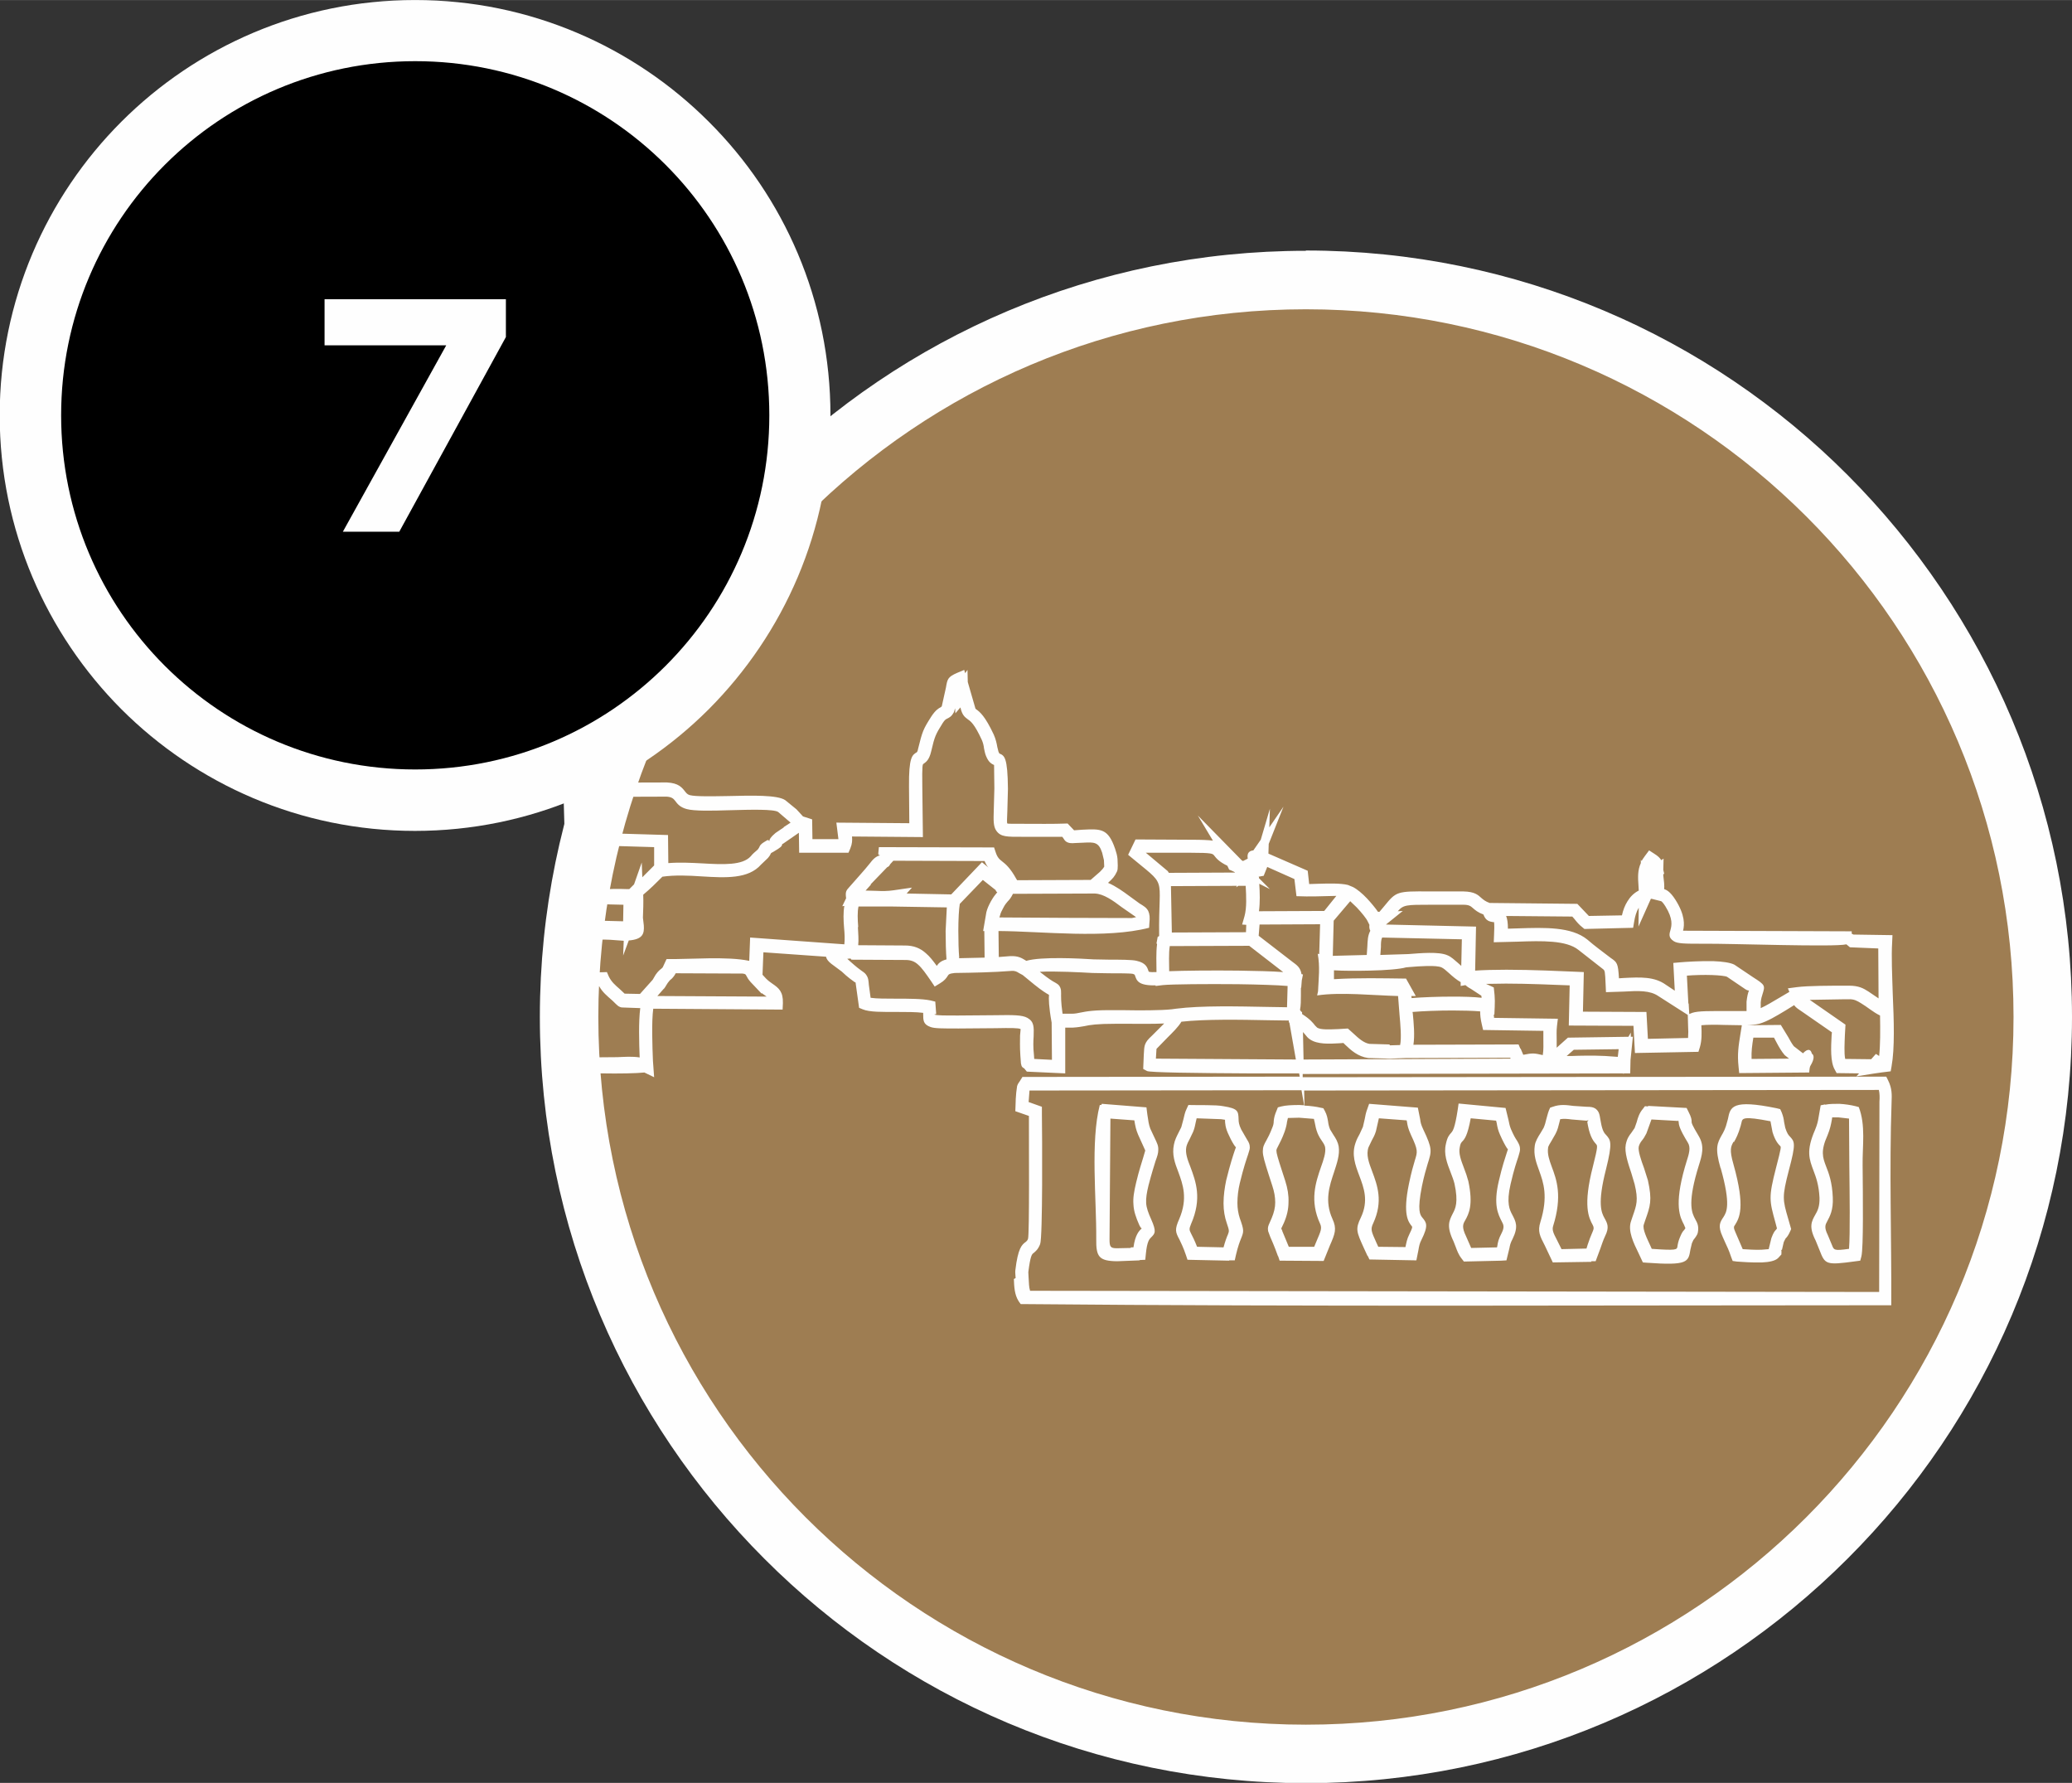
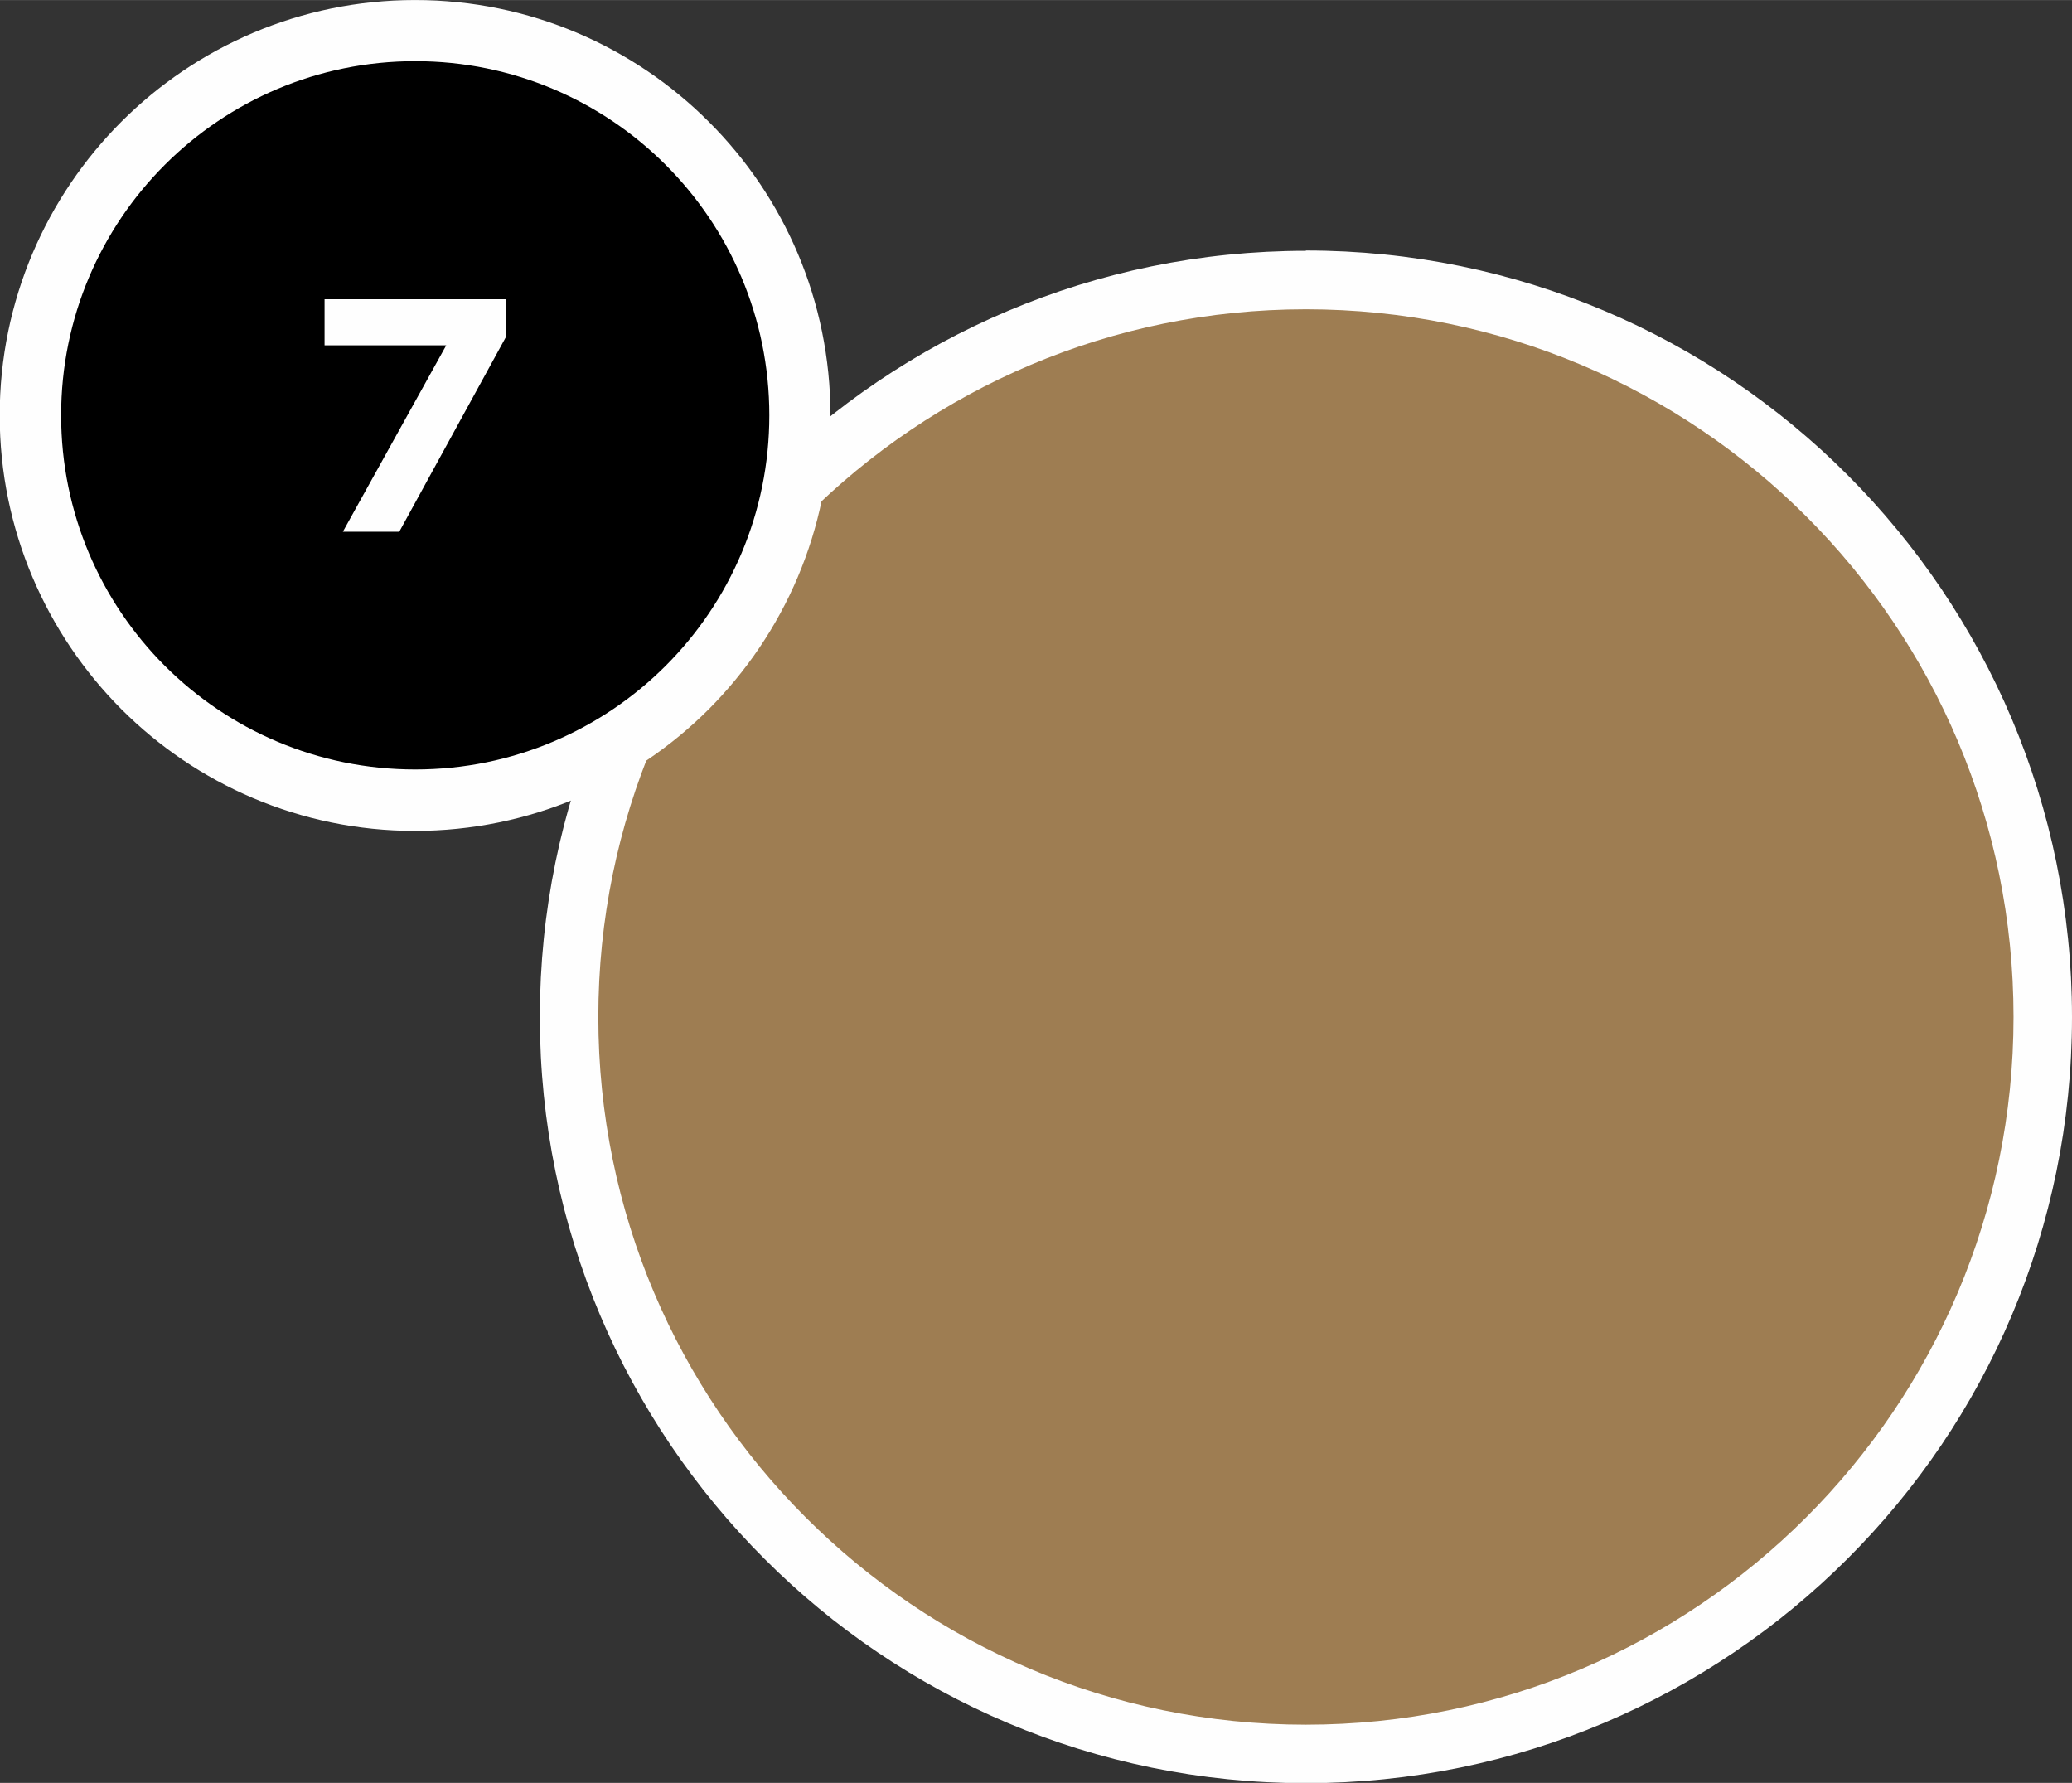
<svg xmlns="http://www.w3.org/2000/svg" xml:space="preserve" width="500mm" height="430.176mm" version="1.1" shape-rendering="geometricPrecision" text-rendering="geometricPrecision" image-rendering="optimizeQuality" fill-rule="evenodd" clip-rule="evenodd" viewBox="0 0 7.016 6.036">
  <rect x="0" y="0" width="7.016" height="6.036" fill="#333333" stroke="none" />
  <g id="Warstwa_x0020_1">
    <circle fill="#9E7D52" cx="4.422" cy="3.442" r="2.495" />
    <path fill="#FEFEFE" fill-rule="nonzero" d="M4.422 0.848c0.716,0 1.365,0.29 1.834,0.76 0.469,0.47 0.76,1.119 0.76,1.835 0,0.716 -0.29,1.365 -0.76,1.834 -0.469,0.469 -1.118,0.76 -1.834,0.76 -0.716,0 -1.365,-0.29 -1.834,-0.76 -0.469,-0.469 -0.76,-1.118 -0.76,-1.834 0,-0.716 0.29,-1.365 0.76,-1.834 0.469,-0.47 1.118,-0.76 1.834,-0.76zm1.694 0.9c-0.434,-0.433 -1.033,-0.701 -1.694,-0.701 -0.661,0 -1.26,0.268 -1.694,0.702 -0.433,0.433 -0.702,1.032 -0.702,1.694 0,0.661 0.268,1.26 0.702,1.694 0.433,0.433 1.032,0.702 1.694,0.702 0.661,0 1.26,-0.268 1.694,-0.702 0.433,-0.433 0.702,-1.032 0.702,-1.694 0,-0.662 -0.268,-1.261 -0.701,-1.694z" />
-     <path fill="#FEFEFE" fill-rule="nonzero" d="M3.859 4.267l-0.077 0.003c-0.061,-0.001 -0.071,-0.015 -0.07,-0.076 0.001,-0.133 -0.02,-0.33 0.012,-0.453l0.005 0 0.002 -0.004 0.151 0.012 0.003 0.024c0.003,0.021 0.005,0.035 0.01,0.048l0.014 0.03c0.009,0.019 0.014,0.028 0.013,0.043 -0,0.01 -0.003,0.02 -0.009,0.036 -0.005,0.016 -0.013,0.041 -0.024,0.083 -0.006,0.025 -0.009,0.043 -0.008,0.06 0.001,0.016 0.007,0.033 0.017,0.055 0.019,0.043 0.013,0.048 -0.001,0.062 -0.005,0.005 -0.013,0.013 -0.017,0.055l-0.002 0.02 -0.02 0.001zm-0.03 -0.044l0.009 -0c0.006,-0.043 0.019,-0.056 0.028,-0.064 0.001,-0.001 -0.002,0.002 -0.008,-0.011 -0.012,-0.027 -0.019,-0.048 -0.02,-0.07 -0.002,-0.022 0.002,-0.044 0.009,-0.074 0.01,-0.042 0.019,-0.068 0.024,-0.085l0.007 -0.024 -0.024 -0.053c-0.007,-0.016 -0.01,-0.03 -0.013,-0.049l-0.081 -0.006 -0.003 0.409c-0,0.025 0.003,0.03 0.025,0.03l0.047 -0.001zm1.751 -0.479l0.131 0.007 0.006 0.012c0.011,0.021 0.011,0.028 0.011,0.035 0,0.004 0,0.008 0.024,0.048 0.021,0.035 0.011,0.066 0,0.101l-0.006 0.02c-0.032,0.112 -0.016,0.141 -0.006,0.16 0.008,0.014 0.013,0.025 0.009,0.046l-0.002 0.006c-0.006,0.011 -0.01,0.015 -0.013,0.019l-0.005 0.011 -0.005 0.021c-0.007,0.043 -0.009,0.055 -0.148,0.045l-0.013 -0.001 -0.015 -0.032c-0.016,-0.033 -0.037,-0.075 -0.025,-0.108l0.005 -0.015c0.014,-0.04 0.02,-0.056 0.007,-0.11l-0.011 -0.037c-0.011,-0.033 -0.024,-0.071 -0.019,-0.097 0.004,-0.02 0.011,-0.03 0.019,-0.04l0.011 -0.016 0.007 -0.02c0.004,-0.015 0.009,-0.031 0.021,-0.045l0.007 -0.009 0.011 0.001zm0.102 0.051l-0.09 -0.005 -0.017 0.047c-0.005,0.01 -0.01,0.018 -0.015,0.024 -0.005,0.006 -0.009,0.013 -0.011,0.021 -0.003,0.014 0.008,0.046 0.018,0.073l0.013 0.041c0.015,0.068 0.008,0.087 -0.009,0.135l-0.005 0.015c-0.005,0.015 0.011,0.047 0.023,0.073l0.004 0.009c0.084,0.006 0.085,0.003 0.087,-0.008 0.001,-0.008 0.003,-0.018 0.008,-0.03 0.007,-0.017 0.01,-0.021 0.015,-0.026l0.004 -0.006 -0.005 -0.012c-0.013,-0.025 -0.034,-0.064 0.003,-0.194l0.006 -0.02c0.008,-0.025 0.015,-0.047 0.004,-0.064 -0.03,-0.049 -0.03,-0.06 -0.031,-0.07l-0.001 -0.005zm-0.293 0.477l-0.131 0.002 -0.027 -0.057c-0.017,-0.033 -0.025,-0.048 -0.015,-0.08 0.027,-0.087 0.01,-0.134 -0.004,-0.173 -0.01,-0.028 -0.02,-0.053 -0.015,-0.086 0.002,-0.014 0.011,-0.029 0.02,-0.043l0.01 -0.017c0.004,-0.009 0.007,-0.02 0.009,-0.029 0.003,-0.01 0.005,-0.02 0.009,-0.03l0.004 -0.009 0.009 -0.003c0.025,-0.009 0.046,-0.006 0.069,-0.003l0.045 0.003c0.014,0 0.022,0.001 0.03,0.006 0.012,0.009 0.014,0.018 0.017,0.037l0.002 0.011c0.005,0.028 0.012,0.036 0.017,0.041 0.016,0.018 0.023,0.025 -0,0.117 -0.03,0.117 -0.015,0.147 -0.005,0.165 0.01,0.018 0.017,0.031 0.002,0.061 -0.007,0.015 -0.011,0.028 -0.016,0.042l-0.016 0.043 -0.015 0zm-0.102 -0.043l0.085 -0.002 0.004 -0.013c0.005,-0.015 0.01,-0.029 0.018,-0.047 0.004,-0.009 0.002,-0.014 -0.001,-0.02 -0.013,-0.024 -0.034,-0.064 0.001,-0.199 0.017,-0.067 0.015,-0.069 0.011,-0.074 -0.008,-0.009 -0.02,-0.022 -0.028,-0.063l-0.002 -0.011c-0.001,-0.006 0.005,-0.005 0.003,-0.007 -0.002,-0.001 -0.001,0.001 -0.007,0.001l-0.049 -0.004c-0.014,-0.002 -0.027,-0.003 -0.039,-0.001l-0.003 0.012c-0.003,0.011 -0.005,0.023 -0.013,0.038l-0.012 0.021c-0.006,0.01 -0.013,0.021 -0.013,0.026 -0.003,0.021 0.004,0.041 0.012,0.063 0.017,0.045 0.037,0.1 0.005,0.202 -0.004,0.013 0.001,0.024 0.012,0.045l0.016 0.032zm0.539 -0.274c-0.02,-0.069 -0.011,-0.085 0.004,-0.112 0.006,-0.01 0.013,-0.023 0.018,-0.044l0.003 -0.011c0.008,-0.041 0.014,-0.067 0.165,-0.036l0.012 0.003 0.005 0.011c0.005,0.013 0.007,0.022 0.008,0.032l0.004 0.02c0.006,0.019 0.011,0.025 0.015,0.029 0.017,0.018 0.022,0.023 -0.003,0.116 -0.023,0.089 -0.021,0.098 -0.002,0.163l0.01 0.035 -0.003 0.007c-0.007,0.016 -0.012,0.021 -0.016,0.025l-0.006 0.012 -0.006 0.026c-0.001,0.003 -0.002,0 -0.003,-0.001 0.002,0.006 0.001,0.01 0.001,0.017l-0.011 0.012c-0.01,0.01 -0.031,0.014 -0.055,0.015 -0.032,0.001 -0.072,-0.002 -0.085,-0.003l-0.014 -0.002 -0.005 -0.013c-0.008,-0.024 -0.014,-0.036 -0.021,-0.051l-0.008 -0.018c-0.017,-0.037 -0.009,-0.049 0.003,-0.067 0.01,-0.016 0.026,-0.04 -0.01,-0.167zm0.044 -0.09c-0.009,0.017 -0.015,0.026 0,0.078 0.041,0.146 0.019,0.181 0.005,0.204 -0.004,0.005 -0.006,0.009 0.001,0.024l0.025 0.058c0.017,0.001 0.043,0.003 0.064,0.002l0.024 -0.002 0.009 -0.037c0.007,-0.019 0.011,-0.024 0.016,-0.029l0.003 -0.004 -0.005 -0.019c-0.021,-0.076 -0.024,-0.086 0.002,-0.187 0.018,-0.069 0.017,-0.07 0.014,-0.073 -0.007,-0.007 -0.017,-0.018 -0.026,-0.047l-0.007 -0.037c-0.093,-0.018 -0.095,-0.01 -0.098,0.004l-0.003 0.012c-0.008,0.028 -0.016,0.043 -0.023,0.055zm-1.239 0.388l-0.012 -0.026c-0.026,-0.057 -0.03,-0.066 -0.011,-0.105 0.027,-0.057 0.01,-0.101 -0.005,-0.141 -0.014,-0.037 -0.027,-0.072 -0.013,-0.112 0.004,-0.012 0.009,-0.021 0.014,-0.03l0.011 -0.024 0.006 -0.026c0.002,-0.011 0.004,-0.022 0.009,-0.035l0.006 -0.017 0.165 0.013 0.008 0.04c0.001,0.01 0.003,0.018 0.01,0.033 0.032,0.067 0.029,0.074 0.015,0.118 -0.005,0.017 -0.012,0.04 -0.019,0.074 -0.017,0.085 -0.006,0.098 0.001,0.107 0.014,0.017 0.022,0.026 -0.003,0.076 -0.006,0.011 -0.008,0.022 -0.01,0.034l-0.007 0.035 -0.159 -0.003 -0.006 -0.013zm0.03 -0.045l0.006 0.013 0.092 0.001c0.003,-0.014 0.005,-0.027 0.013,-0.043 0.012,-0.024 0.01,-0.025 0.009,-0.027 -0.012,-0.015 -0.032,-0.039 -0.01,-0.145 0.008,-0.039 0.015,-0.062 0.02,-0.079 0.009,-0.029 0.011,-0.034 -0.013,-0.085 -0.01,-0.022 -0.012,-0.032 -0.014,-0.046l-0.001 -0.004 -0.094 -0.007 -0.01 0.044c-0.004,0.013 -0.009,0.022 -0.014,0.031l-0.011 0.023c-0.009,0.025 0.001,0.052 0.012,0.081 0.018,0.048 0.038,0.102 0.004,0.176 -0.01,0.021 -0.007,0.027 0.011,0.067zm1.519 -0.468c0.014,-0.003 0.031,-0.003 0.048,-0.003 0.019,0.001 0.039,0.004 0.055,0.008l0.011 0.003c0.024,0.062 0.012,0.132 0.013,0.198 0.001,0.105 0.003,0.277 -0.004,0.307l-0.004 0.015 -0.015 0.002c-0.102,0.014 -0.104,0.011 -0.123,-0.038l-0.013 -0.032c-0.024,-0.047 -0.014,-0.065 -0.001,-0.088 0.007,-0.012 0.015,-0.027 0.014,-0.057 -0.002,-0.043 -0.012,-0.07 -0.02,-0.091 -0.015,-0.04 -0.026,-0.068 0.005,-0.139 0.007,-0.017 0.01,-0.029 0.012,-0.043l0.007 -0.04 0.015 -0.003zm0.046 0.043l-0.022 -0 -0.001 0.007c-0.003,0.017 -0.006,0.032 -0.015,0.054 -0.024,0.053 -0.016,0.075 -0.005,0.104 0.01,0.025 0.021,0.055 0.023,0.106 0.002,0.043 -0.01,0.064 -0.019,0.081 -0.006,0.011 -0.011,0.02 0.002,0.046l0.015 0.036c0.006,0.015 0.007,0.018 0.057,0.011 0.004,-0.05 0.002,-0.19 0.001,-0.281l-0.001 -0.16 -0.035 -0.004zm-1.899 0.469c-0.012,-0.034 -0.021,-0.053 -0.026,-0.065l-0.007 -0.019c-0.002,-0.012 0,-0.017 0.005,-0.028l0.007 -0.016c0.008,-0.019 0.012,-0.036 0.012,-0.053 0,-0.018 -0.003,-0.036 -0.01,-0.057l-0.012 -0.037c-0.014,-0.044 -0.02,-0.064 -0.02,-0.079 0,-0.015 0.004,-0.023 0.012,-0.037 0.005,-0.009 0.012,-0.022 0.02,-0.043 0.004,-0.009 0.005,-0.016 0.005,-0.023 0.001,-0.01 0.003,-0.02 0.01,-0.036l0.004 -0.01 0.011 -0.003c0.015,-0.004 0.038,-0.005 0.062,-0.005l0.016 0.001 -0.009 -0.051 -0.921 0.001 -0.003 0.039 0.045 0.016 0 0.026c0.001,0.071 0.003,0.417 -0.006,0.439 -0.007,0.018 -0.015,0.024 -0.022,0.03 -0.006,0.004 -0.011,0.009 -0.018,0.065l0.001 0.02c0.001,0.015 0.001,0.031 0.005,0.043l2.875 0.004 0.001 -0.644c0.001,-0.015 0.001,-0.027 -0.002,-0.04l-1.946 0.002 0.001 0.051c0.021,0.001 0.042,0.004 0.054,0.007l0.01 0.002 0.005 0.009c0.007,0.013 0.009,0.024 0.011,0.036 0.001,0.008 0.003,0.018 0.007,0.027l0.011 0.018c0.008,0.012 0.015,0.023 0.018,0.04 0.004,0.028 -0.006,0.056 -0.016,0.087 -0.015,0.045 -0.033,0.097 -0.005,0.158 0.015,0.033 0.009,0.049 -0.009,0.09l-0.021 0.052 -0.149 -0.001 -0.005 -0.015zm0.015 -0.084l0.022 0.053 0.086 0 0.01 -0.024c0.012,-0.028 0.017,-0.039 0.01,-0.054 -0.036,-0.078 -0.015,-0.14 0.003,-0.192 0.009,-0.025 0.017,-0.049 0.014,-0.067 -0.001,-0.006 -0.005,-0.013 -0.01,-0.02 -0.005,-0.007 -0.01,-0.015 -0.015,-0.026 -0.006,-0.015 -0.008,-0.026 -0.01,-0.037l-0.003 -0.013 -0.05 -0.004 -0.038 0.001 -0.003 0.013c-0.001,0.009 -0.003,0.018 -0.008,0.033 -0.009,0.025 -0.017,0.039 -0.022,0.049 -0.004,0.007 -0.006,0.012 -0.006,0.015 0,0.009 0.005,0.026 0.018,0.066l0.012 0.037c0.008,0.025 0.012,0.049 0.011,0.072 -0,0.023 -0.005,0.046 -0.016,0.071l-0.008 0.017 -0.001 -0 0.004 0.009zm-0.181 0.1l-0.14 -0.003 -0.005 -0.015c-0.009,-0.027 -0.017,-0.042 -0.022,-0.053 -0.014,-0.026 -0.017,-0.034 -0.001,-0.07 0.03,-0.07 0.012,-0.118 -0.003,-0.159 -0.012,-0.031 -0.022,-0.059 -0.015,-0.093 0.003,-0.016 0.01,-0.029 0.016,-0.041l0.009 -0.018 0.007 -0.026c0.003,-0.012 0.005,-0.024 0.011,-0.036l0.006 -0.013c0.031,0.001 0.094,-0.001 0.118,0.004 0.051,0.008 0.051,0.017 0.052,0.045 0,0.007 0.001,0.018 0.009,0.034l0.019 0.033c0.007,0.011 0.01,0.017 0.01,0.028 -0,0.007 -0.003,0.013 -0.006,0.024 -0.005,0.015 -0.015,0.043 -0.028,0.097 -0.005,0.021 -0.008,0.044 -0.008,0.067 0,0.018 0.003,0.036 0.008,0.051 0.015,0.042 0.014,0.045 0.004,0.07 -0.004,0.01 -0.01,0.025 -0.017,0.055l-0.004 0.018 -0.018 -0zm-0.107 -0.047l0.089 0.002c0.006,-0.022 0.011,-0.035 0.015,-0.044 0.004,-0.011 0.005,-0.012 -0.004,-0.038 -0.007,-0.02 -0.011,-0.043 -0.011,-0.067 -0,-0.027 0.004,-0.054 0.009,-0.078 0.014,-0.057 0.024,-0.086 0.029,-0.101l0.004 -0.011c0,-0.003 -0.001,0.001 -0.003,-0.003 -0.005,-0.007 -0.012,-0.018 -0.021,-0.038 -0.012,-0.024 -0.013,-0.041 -0.013,-0.052l-0.013 -0.002 -0.083 -0.003 -0.003 0.013c-0.002,0.01 -0.004,0.021 -0.009,0.033l-0.011 0.023c-0.005,0.009 -0.01,0.019 -0.012,0.028 -0.004,0.021 0.004,0.043 0.014,0.068 0.018,0.049 0.04,0.106 0.002,0.193 -0.007,0.017 -0.006,0.02 0,0.032 0.005,0.01 0.012,0.023 0.02,0.044zm1.033 0.047l-0.13 0.003 -0.007 -0.009c-0.012,-0.015 -0.016,-0.028 -0.021,-0.041l-0.007 -0.018c-0.025,-0.052 -0.015,-0.07 -0.003,-0.094 0.009,-0.017 0.02,-0.038 0.006,-0.102 -0.003,-0.012 -0.008,-0.025 -0.013,-0.038 -0.012,-0.031 -0.024,-0.062 -0.016,-0.096 0.005,-0.024 0.011,-0.03 0.018,-0.038 0.005,-0.006 0.012,-0.013 0.022,-0.078l0.003 -0.021 0.159 0.015 0.01 0.041c0.002,0.01 0.004,0.02 0.008,0.03 0.009,0.021 0.016,0.033 0.021,0.04 0.007,0.012 0.01,0.018 0.01,0.029 0,0.008 -0.003,0.014 -0.006,0.026 -0.005,0.015 -0.014,0.04 -0.026,0.092 -0.015,0.065 -0.003,0.087 0.006,0.104 0.012,0.023 0.021,0.04 0.001,0.081 -0.008,0.015 -0.009,0.022 -0.011,0.032l-0.01 0.041 -0.017 0.001zm-0.106 -0.043l0.088 -0.002 0.001 -0.004c0.002,-0.014 0.004,-0.024 0.015,-0.045 0.01,-0.02 0.006,-0.028 0,-0.039 -0.012,-0.024 -0.029,-0.055 -0.01,-0.136 0.012,-0.052 0.022,-0.08 0.027,-0.096l0.004 -0.012 -0.004 -0.005c-0.005,-0.008 -0.013,-0.022 -0.023,-0.045 -0.006,-0.013 -0.009,-0.026 -0.011,-0.039l-0.002 -0.008 -0.086 -0.008c-0.011,0.06 -0.021,0.071 -0.03,0.08 -0.002,0.003 -0.005,0.005 -0.007,0.018 -0.005,0.021 0.005,0.046 0.014,0.07 0.006,0.015 0.011,0.03 0.015,0.045 0.017,0.08 0.002,0.11 -0.011,0.133 -0.007,0.012 -0.012,0.022 0.003,0.053l0.018 0.041zm-1.542 0.102c-0,-0.007 -0.002,-0.019 -0.001,-0.026 0.009,-0.076 0.022,-0.087 0.036,-0.097 0.002,-0.002 0.005,-0.004 0.007,-0.01 0.005,-0.015 0.003,-0.335 0.003,-0.416l-0.046 -0.016c0.001,-0.029 0.001,-0.055 0.006,-0.085 0.002,-0.006 0.004,-0.01 0.01,-0.018l0.008 -0.013 0.939 -0.001 -0.002 -0.011 -0.163 -0c-0.192,-0.001 -0.342,-0.003 -0.352,-0.008l-0.013 -0.007 0.002 -0.049c0.001,-0.015 0.001,-0.024 0.004,-0.033 0.004,-0.011 0.01,-0.018 0.024,-0.031l0.041 -0.041c-0.04,0.002 -0.091,0.001 -0.13,0.001l-0.033 -0c-0.066,0 -0.089,0.004 -0.107,0.008 -0.012,0.002 -0.022,0.004 -0.039,0.005l-0.026 0 0 0.155 -0.13 -0.006 -0.009 -0.011c-0.005,-0.003 -0.009,-0.004 -0.011,-0.017l-0.002 -0.027c-0.002,-0.029 -0.001,-0.051 -0.001,-0.067l0.002 -0.022c-0.007,-0.004 -0.033,-0.004 -0.085,-0.003l-0.125 0.001c-0.055,0 -0.081,0 -0.095,-0.005 -0.025,-0.009 -0.025,-0.022 -0.025,-0.045l0 -0.003c-0.024,-0.003 -0.056,-0.003 -0.088,-0.003 -0.048,0 -0.094,0.001 -0.117,-0.009l-0.012 -0.005 -0.012 -0.086 -0.003 -0.001c-0.008,-0.006 -0.022,-0.015 -0.044,-0.036l-0.035 -0.026c-0.01,-0.008 -0.016,-0.015 -0.018,-0.024l-0.212 -0.015 -0.003 0.076 0.012 0.013c0.007,0.007 0.015,0.013 0.021,0.017 0.022,0.015 0.037,0.027 0.036,0.066l-0.001 0.022 -0.438 -0.003c-0.006,0.043 -0.003,0.129 -0.001,0.177l0.004 0.055 -0.033 -0.016c-0.028,0.003 -0.088,0.004 -0.142,0.003 -0.033,-0 -0.065,-0.002 -0.086,-0.004l-0.015 0.053 -0.019 -0.062 -0.009 -0.004 0.004 -0.013c-0.012,-0.051 -0.008,-0.17 -0.006,-0.247 0.004,-0.11 0.001,-0.225 0,-0.335l0.027 0.046 0.027 -0.022c0.01,-0.011 0.011,-0.012 0.024,-0.023l0.005 -0.004c0.015,-0.003 0.042,-0.029 0.055,-0.04l-0.017 0.033c0.03,-0.003 0.067,-0.003 0.091,-0.002l0.01 0 0.016 -0.016 0.026 -0.074 0.002 0.05 0.04 -0.04 0 -0.062 -0.302 -0.009 -0.006 -0.209 0.351 -0.001c0.04,0.002 0.051,0.017 0.062,0.031 0.004,0.005 0.008,0.01 0.016,0.012 0.019,0.005 0.074,0.004 0.131,0.003 0.08,-0.002 0.166,-0.004 0.192,0.014l0.038 0.031 0.022 0.024 0.031 0.01 0.001 0.067 0.088 0 -0.007 -0.056 0.247 0.002 -0.001 -0.124c-0.001,-0.1 0.011,-0.107 0.026,-0.116 0.001,-0.001 0.003,-0.002 0.005,-0.013 0.007,-0.028 0.011,-0.044 0.017,-0.059 0.006,-0.015 0.014,-0.028 0.028,-0.05 0.014,-0.021 0.024,-0.027 0.032,-0.031l0.003 -0.003 0.014 -0.063c0.005,-0.029 0.006,-0.036 0.038,-0.05l0.024 -0.01 0.003 0.011 0.008 -0.011 0.001 0.041 0.026 0.09 0.002 0.002c0.013,0.009 0.031,0.024 0.06,0.086 0.007,0.016 0.01,0.03 0.012,0.042l0.004 0.016 0.003 0.006c0.017,0.007 0.028,0.012 0.029,0.12l-0.002 0.074c-0.001,0.026 -0.002,0.041 0,0.043 0.001,0.001 0.016,0.001 0.049,0.001 0.051,-0 0.104,0.001 0.155,-0.001l0.022 0.023 0.028 -0.002c0.063,-0.003 0.087,-0.005 0.111,0.065 0.004,0.012 0.007,0.022 0.008,0.034 0,0.011 0.003,0.033 -0.002,0.043 -0.008,0.017 -0.015,0.024 -0.027,0.035l-0.003 0.003c0.026,0.011 0.051,0.029 0.074,0.046l0.033 0.024c0.015,0.009 0.023,0.014 0.029,0.025 0.005,0.011 0.006,0.022 0.004,0.041l-0.001 0.016c-0.147,0.038 -0.36,0.012 -0.51,0.011l0.001 0.088 0.039 -0.003c0.026,-0.001 0.038,0.006 0.051,0.014l0.003 0.002c0.051,-0.015 0.183,-0.008 0.228,-0.005l0.054 0.001c0.035,-0 0.077,0 0.092,0.004 0.031,0.007 0.036,0.022 0.04,0.035 0.001,0.002 0.001,0.004 0.027,0.003 0,-0.03 -0.002,-0.065 0.002,-0.095l-0.002 -0.002 0.004 -0.022 0.005 -0.003c-0.003,-0.217 0.033,-0.159 -0.105,-0.275l0.025 -0.052 0.191 0.001c0.033,-0 0.056,0.001 0.071,0.003l-0.051 -0.085 0.149 0.152 0.004 0.002 0.016 -0.008c-0.002,-0.012 -0.001,-0.026 0.019,-0.028l0.025 -0.036 0.031 -0.105 -0.002 0.063 0.048 -0.07 -0.05 0.126 -0.001 0.033 0.133 0.058 0.005 0.045 0.032 -0.001c0.035,-0.001 0.074,-0.002 0.099,0.004l0.017 0.007c0.014,0.007 0.032,0.022 0.048,0.039 0.014,0.015 0.028,0.032 0.037,0.045l0.005 -0 0.016 -0.019c0.041,-0.05 0.042,-0.051 0.155,-0.05l0.114 -0c0.037,0.001 0.048,0.011 0.061,0.023 0.006,0.005 0.013,0.011 0.027,0.016l0.297 0.003 0.039 0.041 0.112 -0.002c0.004,-0.018 0.01,-0.034 0.019,-0.048 0.009,-0.015 0.022,-0.028 0.038,-0.036l-0.001 -0.017c-0.002,-0.028 -0.003,-0.052 0.008,-0.076l0 -0.011 0.003 0.004c0.001,-0.005 0.02,-0.029 0.025,-0.036l0.017 0.011c0.013,0.008 0.02,0.015 0.024,0.022l0.008 -0.005 -0.001 0.038 0.003 0.013 -0.003 0.002 0 0.004c0.006,0.043 0.002,0.045 0.003,0.046 0.008,0.003 0.02,0.008 0.038,0.036 0.033,0.052 0.031,0.085 0.026,0.105l0.571 0.002 0 0.008 0.006 0.003 0.132 0.002 -0.001 0.024c-0.003,0.048 -0,0.111 0.002,0.175 0.004,0.091 0.007,0.184 -0.004,0.245l-0.003 0.017c-0.036,0.004 -0.08,0.011 -0.116,0.017l0.009 -0.01 -0.076 -0.001 -0.006 -0.011c-0.016,-0.027 -0.013,-0.077 -0.011,-0.117l0.001 -0.01 -0.104 -0.072c-0.012,-0.008 -0.018,-0.012 -0.024,-0.02l-0.029 0.018c-0.03,0.018 -0.061,0.037 -0.089,0.045 -0.012,0.003 -0.027,0.004 -0.04,0.005l0.113 -0.001 0.025 0.041c0.006,0.011 0.012,0.022 0.019,0.031l0.031 0.024c0.017,-0.018 0.027,-0.013 0.03,0.001 0.008,0.005 0.009,0.018 -0.004,0.04 -0.004,0.006 -0.004,0.016 -0.005,0.024l-0.237 0.002 -0.002 -0.02c-0.005,-0.045 0,-0.073 0.006,-0.111l0.005 -0.031 -0.058 -0.001c-0.03,-0.001 -0.061,-0.001 -0.079,0.001l0 0.002c0.001,0.024 0.002,0.048 -0.005,0.072l-0.005 0.016 -0.215 0.004 -0.005 -0.092 -0.219 -0.001 0.003 -0.136c-0.053,-0.002 -0.141,-0.006 -0.216,-0.006l-0.067 0.001 0.026 0.012c0.005,0.041 0.004,0.049 0.002,0.092l-0.002 -0 0.001 0.011 0.216 0.003 -0.003 0.025c-0.002,0.016 -0.001,0.032 -0.001,0.048l0 0.025 0.038 -0.034 0.205 -0.003 0.008 -0.014 -0 0.014 0.007 -0 -0.008 0.079 -0.001 0.045 -0.021 0 -0.001 0.001 -0.004 -0.001 -1.083 0.002 0 0.011 1.976 -0.002 0.006 0.012c0.014,0.028 0.013,0.049 0.012,0.075 -0.008,0.226 0,0.461 -0.001,0.687 -0.982,0 -1.967,0.005 -2.948,-0.004l-0.007 -0.01c-0.014,-0.022 -0.015,-0.049 -0.016,-0.075zm-0.732 -1.509l-0.052 0.036c-0.005,0.004 -0.006,0.003 -0.006,0.003 -0.002,0.009 -0.004,0.011 -0.029,0.026l-0.009 0.005c-0.002,0.004 -0.004,0.009 -0.011,0.017l-0.023 0.022c-0.043,0.049 -0.119,0.045 -0.201,0.04 -0.045,-0.003 -0.091,-0.005 -0.133,0.001 -0.022,0.022 -0.041,0.041 -0.065,0.061 0.001,0.026 0,0.052 -0.001,0.078l0.003 0.026c0.002,0.029 -0.004,0.047 -0.051,0.051l-0.019 0.051 0.002 -0.05 -0.027 -0.002c-0.024,-0.002 -0.053,-0.004 -0.074,0.002l-0.01 0.003 -0.032 0.026 -0.001 -0.044 -0.006 0 0.001 0.124 0.092 -0.003 0.006 0.014c0.009,0.019 0.022,0.03 0.038,0.044l0.016 0.015 0.052 0.001 0.043 -0.048 0.01 -0.017c0.009,-0.013 0.015,-0.017 0.02,-0.021l0.004 -0.004 0.013 -0.028c0.081,0.001 0.205,-0.01 0.28,0.006l0.003 -0.079 0.319 0.023c0.002,-0.016 0.001,-0.037 -0.001,-0.057 -0.002,-0.025 -0.003,-0.05 0.001,-0.073l-0.007 0.001 0.013 -0.027c-0.003,-0.022 0,-0.026 0.011,-0.038 0.024,-0.028 0.048,-0.053 0.071,-0.082 0.014,-0.019 0.025,-0.023 0.032,-0.025 0.005,-0.002 -0.006,0.002 -0.005,-0.007l0.002 -0.021 0.39 0.001 0.005 0.015c0.006,0.019 0.013,0.025 0.022,0.032 0.013,0.01 0.028,0.023 0.048,0.059l0.003 0.005 0.249 -0.001 0.031 -0.027c0.007,-0.007 0.011,-0.011 0.015,-0.018l-0.001 -0.022 -0.006 -0.025c-0.012,-0.037 -0.027,-0.036 -0.065,-0.034l-0.024 0.001c-0.014,0.001 -0.021,0.001 -0.028,-0.002 -0.007,-0.003 -0.01,-0.007 -0.013,-0.012l-0.005 -0.007 -0.137 0c-0.049,0 -0.071,0.001 -0.086,-0.02 -0.011,-0.015 -0.01,-0.036 -0.009,-0.072l0.002 -0.072 -0.001 -0.079c-0.008,-0.004 -0.018,-0.008 -0.027,-0.03 -0.004,-0.009 -0.005,-0.018 -0.007,-0.026 -0.001,-0.009 -0.003,-0.019 -0.008,-0.03 -0.024,-0.052 -0.037,-0.062 -0.046,-0.068 -0.012,-0.009 -0.02,-0.015 -0.026,-0.041l-0.017 0.02 -0.001 -0.017 -0.004 0.013c-0.008,0.015 -0.015,0.018 -0.023,0.022 -0.004,0.002 -0.008,0.004 -0.015,0.015 -0.012,0.019 -0.019,0.031 -0.024,0.043 -0.005,0.012 -0.009,0.027 -0.015,0.053 -0.007,0.03 -0.018,0.036 -0.026,0.042 -0.003,0.002 -0.005,0.003 -0.004,0.077l0.002 0.171 -0.24 -0.002c0.001,0.013 0.001,0.024 -0.006,0.041l-0.006 0.014 -0.167 -0 -0.001 -0.07zm-0.053 -0.018l0.023 -0.015 -0.042 -0.036c-0.014,-0.01 -0.092,-0.008 -0.165,-0.006 -0.062,0.002 -0.12,0.003 -0.145,-0.004 -0.022,-0.006 -0.031,-0.017 -0.039,-0.028 -0.005,-0.006 -0.01,-0.013 -0.029,-0.014l-0.301 0.001 0.003 0.12 0.303 0.009 0.001 0.095c0.038,-0.003 0.078,-0.001 0.116,0.001 0.07,0.004 0.135,0.007 0.163,-0.024 0.007,-0.009 0.015,-0.015 0.024,-0.023l0.004 -0.006c0.004,-0.009 0.006,-0.013 0.027,-0.025 0.009,-0.005 0.007,0.009 0.008,0.002l0 -0.001c0.001,-0.004 0.003,-0.011 0.021,-0.026l0.028 -0.019zm-0.694 0.372l-0.004 0 0 0.017 0.004 -0.018zm0.069 0.167l-0.063 0.002 0.002 0.239 0.123 -0.001c0.024,-0.001 0.051,-0.003 0.075,0.001 -0.002,-0.049 -0.004,-0.122 0.002,-0.167l-0.056 -0.002c-0.006,0 -0.009,0 -0.015,-0.003 -0.007,-0.003 -0.019,-0.017 -0.025,-0.022 -0.017,-0.015 -0.032,-0.027 -0.043,-0.047zm0.219 0.008l-0.022 0.025 0.37 0.002 -0.017 -0.012 -0 0.002 -0.037 -0.039c-0.008,-0.009 -0.012,-0.016 -0.015,-0.022 -0.002,-0.004 -0.003,-0.006 -0.013,-0.007l-0.226 -0.001 -0.004 0.007c-0.007,0.01 -0.011,0.013 -0.016,0.017 -0.011,0.012 -0.013,0.021 -0.021,0.03zm0.632 -0.102l-0.011 0.001 0.011 0.01c0.02,0.018 0.031,0.026 0.038,0.031 0.009,0.006 0.013,0.009 0.018,0.018 0.004,0.007 0.005,0.015 0.006,0.029l0.006 0.044c0.019,0.003 0.053,0.003 0.088,0.003 0.042,-0 0.086,-0 0.115,0.006l0.016 0.004 0.003 0.041c0,0.003 -0.01,0.001 -0.005,0.003 0.008,0.003 0.031,0.003 0.08,0.003l0.125 -0.001c0.061,-0.001 0.091,-0.001 0.109,0.009 0.023,0.013 0.022,0.031 0.021,0.063 -0.001,0.015 -0.002,0.035 0.001,0.062l0.001 0.014 0.06 0.003 -0.001 -0.126c-0.01,-0.055 -0.01,-0.081 -0.009,-0.094 -0.009,-0.005 -0.024,-0.014 -0.05,-0.035l-0.039 -0.032 -0.013 -0.007c-0.006,-0.004 -0.013,-0.008 -0.025,-0.007 -0.065,0.005 -0.126,0.006 -0.192,0.007 -0.019,0.002 -0.021,0.005 -0.024,0.01 -0.005,0.008 -0.011,0.016 -0.026,0.025l-0.018 0.011 -0.012 -0.018c-0.018,-0.026 -0.031,-0.045 -0.045,-0.057 -0.011,-0.01 -0.024,-0.015 -0.041,-0.015l-0.184 -0.001zm0.025 -0.106c0.001,0.021 0.003,0.042 0.001,0.061l0.159 0.001c0.029,0 0.051,0.009 0.07,0.026 0.013,0.011 0.024,0.025 0.037,0.043 0.006,-0.009 0.014,-0.017 0.033,-0.022 -0.002,-0.025 -0.003,-0.061 -0.003,-0.096l0.004 -0.08 -0.185 -0.003 -0.114 0c-0.004,0.018 -0.003,0.044 -0.001,0.069zm0.044 -0.144l-0.018 0.02 0.037 0.001c0.019,0.001 0.038,0.001 0.058,-0.002l0.062 -0.009 -0.018 0.02 0.151 0.003 0.104 -0.109 0.022 0.018c-0.005,-0.005 -0.009,-0.012 -0.013,-0.022l-0.309 -0.001 -0.011 0.012c-0.002,0.005 -0.005,0.008 -0.01,0.01l-0.056 0.058zm0.752 0.03l-0.271 0.001c-0.007,0.014 -0.012,0.02 -0.018,0.026 -0.004,0.005 -0.009,0.01 -0.015,0.022 -0.005,0.009 -0.009,0.017 -0.011,0.026l-0.002 0.006c0.15,0.001 0.299,0.002 0.449,0.002l0.014 -0.003 -0.049 -0.034c-0.029,-0.022 -0.061,-0.045 -0.091,-0.046l-0.006 0zm-0.486 -0.665l-0.001 -0.002 0.001 0.002zm2.375 0.683l-0.042 0.094 0.001 -0.064c-0.008,0.013 -0.013,0.03 -0.016,0.05l-0.003 0.018 -0.165 0.004 -0.006 -0.005c-0.012,-0.009 -0.02,-0.019 -0.028,-0.029l-0.007 -0.008 -0.224 -0.002c0.004,0.01 0.006,0.024 0.006,0.043l0.033 -0.001c0.092,-0.003 0.182,-0.006 0.236,0.038 0.024,0.021 0.053,0.042 0.079,0.062 0.022,0.015 0.025,0.018 0.028,0.069l0.015 -0.001c0.059,-0.003 0.105,-0.005 0.144,0.023l0.03 0.02 -0.005 -0.094 0.022 -0.002c0.022,-0.002 0.072,-0.005 0.114,-0.004 0.03,0.001 0.058,0.005 0.071,0.012l0.064 0.043c0.041,0.026 0.04,0.028 0.031,0.057 -0.002,0.006 -0.005,0.015 -0.006,0.028l-0 0.019c0.018,-0.008 0.041,-0.022 0.063,-0.035l0.034 -0.02 -0.005 -0.012 0.03 -0.004c0.038,-0.005 0.117,-0.005 0.166,-0.005l0.011 -0c0.033,-0 0.049,0.009 0.066,0.02l0.034 0.023 -0.001 -0.169 -0.096 -0.004 -0.012 -0.01c-0.039,0.01 -0.392,-0.003 -0.484,-0.002 -0.063,0 -0.088,-0 -0.101,-0.009 -0.018,-0.012 -0.015,-0.023 -0.01,-0.04 0.003,-0.012 0.009,-0.035 -0.018,-0.078 -0.007,-0.011 -0.011,-0.015 -0.014,-0.017l-0.032 -0.008zm-0.533 0.079c-0.013,-0.002 -0.026,-0.004 -0.034,-0.026 -0.019,-0.007 -0.028,-0.015 -0.036,-0.022 -0.007,-0.006 -0.012,-0.011 -0.032,-0.011l-0.112 0c-0.08,-0 -0.091,0 -0.11,0.022l0.017 -0.001 -0.057 0.046 0.305 0.007 -0.003 0.149c0.028,-0.002 0.066,-0.003 0.106,-0.003 0.088,0 0.191,0.005 0.24,0.007l0.022 0.001 -0.003 0.134 0.215 0.001 0.005 0.091 0.136 -0.003c0.001,-0.013 0.001,-0.028 0,-0.042l-0.001 -0.036 -0.1 -0.064c-0.028,-0.019 -0.066,-0.018 -0.117,-0.015l-0.06 0.002 -0.001 -0.022c-0.002,-0.051 -0.003,-0.051 -0.009,-0.056l-0.083 -0.065c-0.041,-0.033 -0.123,-0.031 -0.206,-0.028l-0.081 0.002 0.001 -0.024c0.002,-0.042 0,-0.045 -0.001,-0.045zm0.661 0.275l0.002 0.036 0.01 -0.004c0.02,-0.007 0.066,-0.006 0.111,-0.006l0.073 -0 0 -0.032c0.002,-0.018 0.005,-0.03 0.008,-0.037 0.001,-0.002 -0.001,0.002 -0.012,-0.005l-0.062 -0.042c-0.006,-0.003 -0.026,-0.005 -0.05,-0.006 -0.029,-0.001 -0.062,0 -0.086,0.002l0.005 0.095zm0.529 -0.014l-0.119 0.002 0.121 0.084 -0.002 0.035c-0.001,0.028 -0.003,0.061 0.001,0.081l0.088 0.001 0.016 -0.018 0.011 0.007c0.004,-0.038 0.004,-0.086 0.003,-0.137 -0.023,-0.011 -0.043,-0.029 -0.065,-0.042 -0.012,-0.007 -0.022,-0.014 -0.042,-0.013l-0.011 0zm-1.607 -0.232c-0.003,-0.005 -0.004,-0.012 -0.003,-0.02l-0.006 -0.012c-0.004,-0.009 -0.02,-0.029 -0.037,-0.047l-0.022 -0.021 -0.056 0.066 -0.003 0.119 0.115 -0.003 0.002 -0.029c0.001,-0.019 0.001,-0.036 0.01,-0.053zm0.31 0.029l-0.27 -0.006c-0.004,0.009 -0.004,0.02 -0.004,0.032l-0.002 0.027 0.095 -0.003c0.04,-0.003 0.103,-0.009 0.132,0.004 0.013,0.005 0.024,0.016 0.037,0.027l0.01 0.009 0.002 -0.09zm0.013 0.155l-0.017 0.003 0 -0.013c-0.014,-0.008 -0.027,-0.019 -0.039,-0.03 -0.01,-0.009 -0.019,-0.017 -0.026,-0.02 -0.018,-0.008 -0.074,-0.004 -0.109,-0.001l-0.011 0.001c-0.02,0.006 -0.071,0.01 -0.123,0.011 -0.044,0.001 -0.09,0.001 -0.121,-0.001l-0 0.03c0.082,-0.005 0.162,-0.003 0.244,-0.002l0.033 0.059 -0.015 -0 0.001 0.007c0.037,-0.003 0.09,-0.005 0.14,-0.005 0.036,0 0.071,0.001 0.097,0.004l-0.001 -0.007 -0.035 -0.023c-0.005,-0.003 -0.01,-0.005 -0.019,-0.013zm-1.437 -0.041c0.024,0.019 0.038,0.028 0.046,0.032 0.01,0.006 0.014,0.008 0.018,0.017 0.003,0.007 0.003,0.012 0.003,0.02 -0,0.01 -0.001,0.028 0.005,0.069l0.03 -0c0.013,-0 0.021,-0.002 0.031,-0.004 0.02,-0.004 0.045,-0.009 0.116,-0.008l0.033 0c0.05,0.001 0.122,0.001 0.159,-0.003l0.015 -0.002c0.085,-0.011 0.209,-0.008 0.314,-0.006l0.062 0.001 0.002 -0.072c-0.034,-0.003 -0.099,-0.005 -0.168,-0.006 -0.107,-0.001 -0.224,-0 -0.254,0.003l-0.025 0.003 0 -0.002c-0.059,0.001 -0.064,-0.016 -0.07,-0.034 -0.001,-0.002 -0.001,-0.003 -0.007,-0.005 -0.009,-0.002 -0.048,-0.002 -0.081,-0.002l-0.056 -0.001c-0.035,-0.002 -0.128,-0.007 -0.178,-0.004l0.006 0.005zm-0.279 -0.05l0.087 -0.002 -0.001 -0.09 -0.004 0 0.011 -0.064c0.003,-0.012 0.008,-0.023 0.015,-0.036 0.009,-0.016 0.015,-0.023 0.02,-0.029l0.002 -0.002c-0.003,-0.002 -0.005,-0.005 -0.006,-0.008l-0.043 -0.034 -0.078 0.081c-0.003,0.017 -0.005,0.053 -0.005,0.091 -0,0.034 0.001,0.068 0.003,0.091zm0.754 0.214c-0.011,0.019 -0.032,0.039 -0.048,0.055l-0.037 0.038 -0.002 0.033 0.474 0.003 -0.022 -0.125 -0.002 -0.001 -0 -0.006 -0.069 -0.001c-0.098,-0.002 -0.213,-0.004 -0.295,0.005zm0.411 0.129l0.703 -0.003 -0.001 -0.003 -0.354 0.001 -0.053 0.002 -0.074 -0.002c-0.035,-0.005 -0.058,-0.026 -0.078,-0.045l-0.006 -0.006 -0.014 0.001c-0.034,0.002 -0.074,0.004 -0.099,-0.013 -0.008,-0.005 -0.012,-0.011 -0.017,-0.017l-0.007 -0.008 0.002 0.093zm0.737 -0.037l0.009 0.021c0.031,-0.006 0.036,-0.006 0.066,0.001 0.003,-0.018 0.002,-0.036 0.002,-0.053l-0 -0.029 -0.204 -0.003 -0.004 -0.017c-0.005,-0.021 -0.006,-0.034 -0.006,-0.046 -0.025,-0.002 -0.058,-0.003 -0.093,-0.003 -0.049,0 -0.1,0.002 -0.136,0.005l0.001 0.006c0.003,0.032 0.007,0.073 0.002,0.105l0.356 -0.001 0.006 0.014zm-0.443 -0.011l0.035 -0.001c0.005,-0.024 0.001,-0.069 -0.002,-0.102l-0.005 -0.064c-0.083,-0.002 -0.194,-0.014 -0.274,-0.002l0.003 -0.014c0.002,-0.044 0.007,-0.083 -0.001,-0.127l0.005 0.001 0.003 -0.101 -0.205 0.001 -0.003 0.038 0.114 0.088c0.015,0.011 0.028,0.02 0.031,0.042l0.005 0.001 -0.004 0.02 -0.002 0.025 -0.001 -0 -0 0.025c0,0.017 -0,0.035 -0.003,0.05 0.002,0.004 0.003,0.005 0.007,0.008l0 0.006c0.028,0.018 0.037,0.03 0.044,0.039l0.007 0.007c0.012,0.008 0.044,0.006 0.071,0.005l0.033 -0.002 0.02 0.018c0.016,0.015 0.034,0.031 0.053,0.034l0.068 0.002zm-0.513 -0.253c0.058,0.001 0.114,0.002 0.152,0.005l-0.115 -0.089 -0.269 0.001c-0.004,0.024 -0.002,0.06 -0.002,0.085 0.049,-0.002 0.145,-0.003 0.234,-0.002zm-0.313 -0.399l0.074 0.062 0.004 0.006 0.224 -0.001c-0.002,-0.003 -0.016,-0.008 -0.02,-0.01l-0.006 -0.013c-0.029,-0.014 -0.038,-0.026 -0.045,-0.035 -0.005,-0.006 -0.007,-0.009 -0.077,-0.009l-0.154 -0zm0.339 0.112l-0.026 0 -0.007 0.005 0.002 -0.005 -0.223 0.001 0.003 0.157 0.251 -0.001 0.001 -0.025 -0.014 -0.001 0.008 -0.028c0.008,-0.029 0.006,-0.068 0.004,-0.103zm0.044 -0.029l0 0.003 0.037 0.037 -0.036 -0.018c0.002,0.03 0.003,0.063 -0.001,0.093l0.221 -0.001 0.041 -0.051c-0.045,0.001 -0.09,0.003 -0.135,0.001l-0.007 -0.058 -0.092 -0.041 -0.012 0.03 -0.017 0.003zm1.215 0.608l0.003 -0.026 -0.152 0.002 -0.024 0.021 0.019 -0c0.021,-0.001 0.071,-0.002 0.111,-0l0.043 0.003zm-3.481 -0.501c-0.012,0.023 -0.021,0.027 -0.03,0.028 -0.003,0.003 -0.003,0.008 -0.003,0.015 0.034,-0.004 0.071,-0.003 0.107,-0.002l0.039 0.001 0.001 -0.056 -0.043 -0.001c-0.021,-0.001 -0.042,-0.001 -0.056,0.001l-0.014 0.014zm3.934 0.508l0.127 -0.001 -0.015 -0.012c-0.011,-0.013 -0.019,-0.027 -0.027,-0.042l-0.009 -0.017 -0.07 0c-0.004,0.025 -0.007,0.046 -0.006,0.072z" />
    <circle fill="black" cx="1.406" cy="1.406" r="1.303" />
    <path fill="#FEFEFE" fill-rule="nonzero" d="M1.406 0c0.388,0 0.74,0.158 0.994,0.412 0.255,0.254 0.412,0.606 0.412,0.994 0,0.389 -0.158,0.74 -0.412,0.995 -0.254,0.254 -0.606,0.412 -0.995,0.412 -0.388,0 -0.74,-0.158 -0.994,-0.412 -0.254,-0.255 -0.412,-0.607 -0.412,-0.995 0,-0.388 0.158,-0.74 0.412,-0.994 0.254,-0.254 0.606,-0.412 0.994,-0.412zm0.848 0.558c-0.217,-0.217 -0.517,-0.351 -0.848,-0.351 -0.331,0 -0.631,0.134 -0.848,0.351 -0.217,0.217 -0.351,0.517 -0.351,0.848 0,0.331 0.134,0.631 0.351,0.848 0.217,0.217 0.517,0.351 0.848,0.351 0.331,0 0.631,-0.134 0.848,-0.351 0.217,-0.217 0.351,-0.517 0.351,-0.848 0,-0.331 -0.134,-0.631 -0.351,-0.848z" />
    <polygon fill="#FEFEFE" fill-rule="nonzero" points="1.099,1.013 1.099,1.169 1.511,1.169 1.161,1.8 1.352,1.8 1.713,1.141 1.713,1.013 " />
  </g>
</svg>